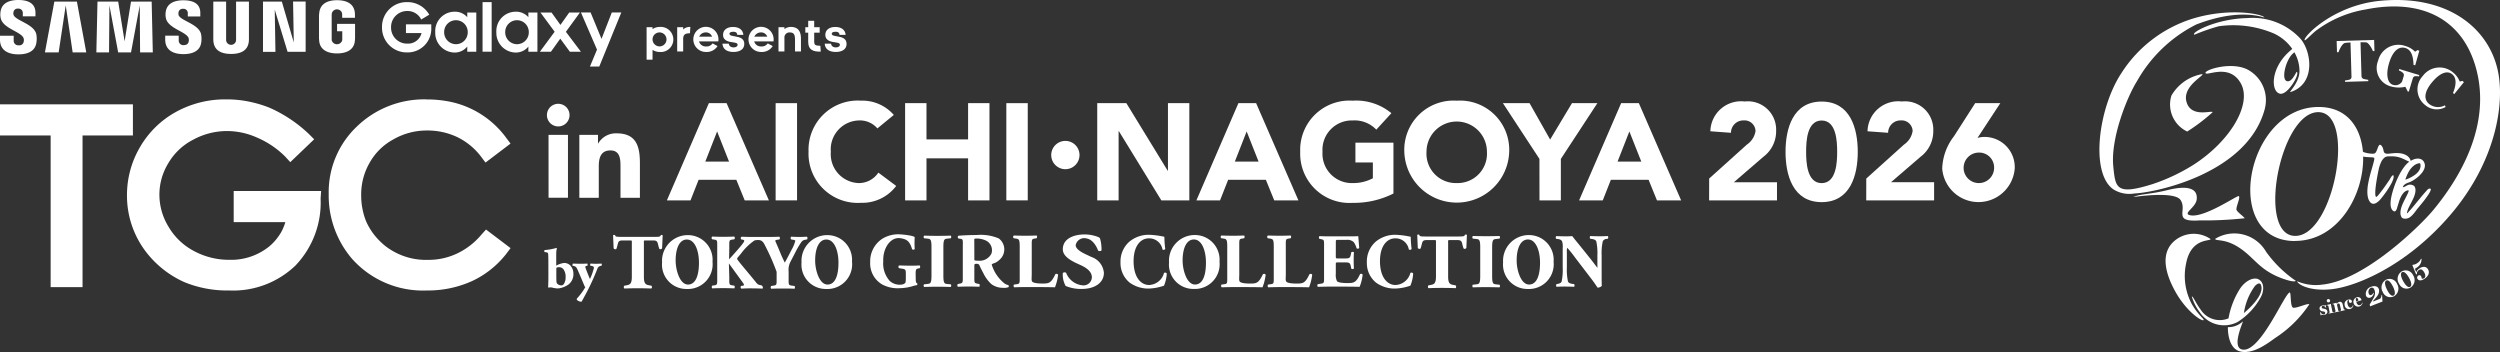
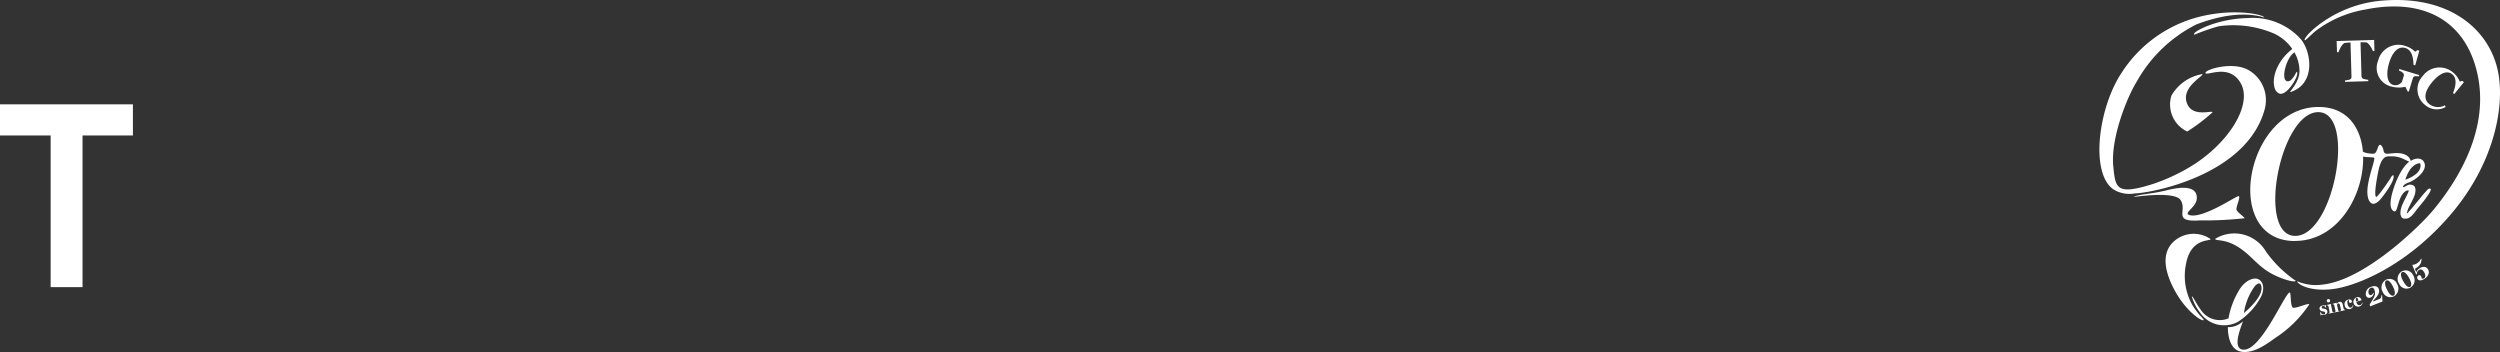
<svg xmlns="http://www.w3.org/2000/svg" width="198.868" height="28" viewBox="0 0 198.868 28">
  <rect x="0" y="0" width="198.868" height="28" fill="#333333" stroke="none" />
  <defs>
    <clipPath id="clip-path">
      <rect id="長方形_47127" data-name="長方形 47127" width="31.868" height="28" fill="#fff" />
    </clipPath>
    <clipPath id="clip-path-2">
-       <rect id="長方形_47674" data-name="長方形 47674" width="160.265" height="24" fill="none" />
-     </clipPath>
+       </clipPath>
  </defs>
  <g id="グループ_127904" data-name="グループ 127904" transform="translate(-19 -13)">
    <g id="グループ_127902" data-name="グループ 127902" transform="translate(186 13)">
      <g id="グループ_127398" data-name="グループ 127398" clip-path="url(#clip-path)">
        <path id="パス_125401" data-name="パス 125401" d="M91.628,73.1c3.453,0,5.5-3.678,5.426-6.714a.8.8,0,0,0,.129.026q.152.018.3.024l.269.013a.354.354,0,0,1,.176.045c.016.011.02.045.013.1a1.545,1.545,0,0,1-.036.188q-.025.1-.051.193l-.034.12q-.053.186-.121.424t-.135.5q-.066.266-.115.543a3.973,3.973,0,0,0-.058.538,2.171,2.171,0,0,0,.035.491.986.986,0,0,0,.166.4.4.4,0,0,0,.186.141.337.337,0,0,0,.189,0,.588.588,0,0,0,.187-.091,1.869,1.869,0,0,0,.183-.148q.076-.08.194-.226t.252-.33q.134-.183.266-.385t.235-.394a2.214,2.214,0,0,0,.157-.358.58.58,0,0,0,.035-.273c-.01-.05-.03-.067-.059-.049a.348.348,0,0,0-.1.092,1.261,1.261,0,0,0-.093.142l-.055.1-.109.158-.191.278q-.109.158-.234.328t-.236.31q-.111.141-.194.228T98.1,69.6q-.066-.022-.077-.183a2.712,2.712,0,0,1,.008-.4q.019-.238.061-.516t.089-.532q.047-.253.088-.45t.06-.267a3.159,3.159,0,0,1,.165-.445.994.994,0,0,1,.3-.366.648.648,0,0,1,.29-.07q.16,0,.3,0a2.027,2.027,0,0,1,.373.039,2.1,2.1,0,0,1,.32.093q.153.058.306.134t.334.158l.012,0a1.833,1.833,0,0,0-.3.28,3.478,3.478,0,0,0-.3.413,5.164,5.164,0,0,0-.263.475q-.122.249-.222.5t-.178.5q-.078.244-.129.454-.022.082-.045.2t-.038.241a2.508,2.508,0,0,0-.018.261,1.214,1.214,0,0,0,.02.25.717.717,0,0,0,.075.212.373.373,0,0,0,.147.148.112.112,0,0,0,.125.007.278.278,0,0,0,.09-.1.708.708,0,0,0,.059-.15c.015-.054.028-.1.039-.134q.051-.16.111-.362a2.516,2.516,0,0,1,.153-.389,1.441,1.441,0,0,1,.223-.332.606.606,0,0,1,.317-.189q.058-.012.072.009a.08.08,0,0,1,.005.061.444.444,0,0,1-.029.085l-.035.079q-.054.121-.13.27t-.157.311q-.081.162-.152.332a2.161,2.161,0,0,0-.111.337,1.288,1.288,0,0,0-.037.326.666.666,0,0,0,.075.3.225.225,0,0,0,.118.107.476.476,0,0,0,.171.035.628.628,0,0,0,.182-.023.7.7,0,0,0,.156-.062.957.957,0,0,0,.191-.147,2.474,2.474,0,0,0,.176-.192q.084-.1.16-.206t.151-.2q.017-.018.08-.094l.153-.186q.09-.109.2-.245t.208-.274q.1-.138.19-.27a2.188,2.188,0,0,0,.141-.237.581.581,0,0,0,.062-.176q.009-.07-.049-.081a.183.183,0,0,0-.107.01.338.338,0,0,0-.092.059.647.647,0,0,0-.079.084c-.024.031-.048.059-.071.085q-.158.169-.327.374l-.344.418-.345.42q-.17.207-.326.372-.049.057-.086.1a.137.137,0,0,1-.053.041c-.011,0-.015-.012-.012-.042a1.039,1.039,0,0,1,.034-.15,1.79,1.79,0,0,1,.115-.288q.076-.154.163-.321t.17-.34a2.553,2.553,0,0,0,.134-.341,1.3,1.3,0,0,0,.058-.327.62.62,0,0,0-.058-.295.262.262,0,0,0-.087-.095.43.43,0,0,0-.131-.059.688.688,0,0,0-.148-.022.346.346,0,0,0-.132.017.566.566,0,0,0-.111.047l-.122.065a1.31,1.31,0,0,1-.121.055.246.246,0,0,1-.1.021.409.409,0,0,1,.11-.182.72.72,0,0,1,.165-.113,1.528,1.528,0,0,1,.2-.081,1.508,1.508,0,0,0,.211-.09,2.766,2.766,0,0,0,.256-.153,2.845,2.845,0,0,0,.278-.211,2.361,2.361,0,0,0,.256-.256,1.4,1.4,0,0,0,.193-.288.859.859,0,0,0,.089-.3.556.556,0,0,0-.06-.305.481.481,0,0,0-.221-.235.632.632,0,0,0-.3-.063.962.962,0,0,0-.321.069,1.307,1.307,0,0,0-.228.117s0-.006,0-.009a.63.63,0,0,0-.028-.092.759.759,0,0,0-.294-.335,1.254,1.254,0,0,0-.414-.156,1.987,1.987,0,0,0-.464-.032q-.238.011-.444.037a1.126,1.126,0,0,1-.269.011.282.282,0,0,1-.145-.051A.205.205,0,0,1,98.7,66c-.013-.042-.024-.088-.034-.138a1.07,1.07,0,0,0-.046-.159.6.6,0,0,0-.1-.172c-.052-.059-.095-.086-.128-.081a.142.142,0,0,0-.092.071.766.766,0,0,0-.078.165q-.036.1-.076.2a.946.946,0,0,1-.092.174.2.2,0,0,1-.127.092.818.818,0,0,1-.2.008,2.5,2.5,0,0,1-.254-.028,2.063,2.063,0,0,1-.248-.055A.688.688,0,0,1,97.036,66l0,0c-.172-1.958-1.278-3.555-3.524-3.555-5.8,0-7.759,10.663-1.88,10.663m9.5-6.031a.934.934,0,0,1,.362-.154.1.1,0,0,1,.074.01.105.105,0,0,1,.038.05.211.211,0,0,1,.013.075c0,.028,0,.056,0,.084a.658.658,0,0,1-.06.255,1,1,0,0,1-.144.225,1.268,1.268,0,0,1-.206.194,2.5,2.5,0,0,1-.242.161q-.125.073-.253.132t-.238.1c-.026.01-.042.01-.049,0a.051.051,0,0,1,0-.04.239.239,0,0,1,.022-.062.465.465,0,0,0,.026-.063,3.239,3.239,0,0,1,.158-.363,1.888,1.888,0,0,1,.219-.339,1.432,1.432,0,0,1,.287-.269M91.655,72.7c-3.1,0-1.223-9.844,1.828-9.844S94.75,72.7,91.655,72.7" transform="translate(-76.073 -53.935)" fill="#fff" />
        <path id="パス_125402" data-name="パス 125402" d="M55.274,11.881a15.425,15.425,0,0,1,1.925-.671,8.264,8.264,0,0,1,4.376.57,3.632,3.632,0,0,1,1.474,1.231c-.084.071-.181.158-.295.263-1.447,1.338-1.407,3.136-.687,3.3.618.141,1.611-1.584,1.339-1.736-.039-.022-.326.732-.688.75-.616.031-.213-1.663.362-2.188l.136-.123a3.033,3.033,0,0,1,.408,1.519c-.017.947-.935,1.717-.7,1.642,1.994-.645,1.668-3.186.791-4.222a5.171,5.171,0,0,0-4.241-1.656c-2.553.055-4.566,1.2-4.2,1.319" transform="translate(-47.706 -9.121)" fill="#fff" />
        <path id="パス_125403" data-name="パス 125403" d="M13.17,14.834a2.745,2.745,0,0,0-1.271-3.01c-1.25-.751-3.476-.074-3.457.2.022.324,1.911-.832,2.824.865.865,1.607-.8,4.53-3.785,6.451a15.006,15.006,0,0,1-3.274,1.54c-2.876.9-2.929.3-3.1-1.4-.229-2.249,1.1-5.552,1.888-6.8A11.175,11.175,0,0,1,7.708,8.175c3.8-1.461,5.592-.4,5.4-.584-.281-.271-2.736-.731-5.512.069a10.381,10.381,0,0,0-5.855,4.4c-1.817,2.756-2.5,7.948-.617,9.238a2.4,2.4,0,0,0,1.663.32c1.639-.066,9.046-1.571,10.386-6.782" transform="translate(0 -6.228)" fill="#fff" />
        <path id="パス_125404" data-name="パス 125404" d="M43.615,43.153a3.538,3.538,0,0,0-2.463,1.711,2.379,2.379,0,0,0,1.255,2.86A14.88,14.88,0,0,0,44.417,46.2c.058-.222-1.729.511-2.077-.877-.3-1.211,1.416-2.034,1.274-2.171" transform="translate(-35.421 -37.261)" fill="#fff" />
        <path id="パス_125405" data-name="パス 125405" d="M71.617,137.754a2.917,2.917,0,0,0-4.053-1.019c.072.2.775-.052,1.911.695,1.223.8,1.579,1.752,3.353,2.423.429.162,1.047.348,1.156.218a9.48,9.48,0,0,1-2.367-2.316" transform="translate(-58.359 -117.732)" fill="#fff" />
        <path id="パス_125406" data-name="パス 125406" d="M40.281,138.857c.389-2.077,1.979-1.752,1.947-1.947a2.368,2.368,0,0,0-2.855.13c-1.254,1.051-.647,2.814.081,4.1.851,1.509,2.039,2.315,2.212,2.223.114-.061-.422-.389-.93-1.282a4.734,4.734,0,0,1-.454-3.228" transform="translate(-33.383 -117.894)" fill="#fff" />
        <path id="パス_125407" data-name="パス 125407" d="M131.442,5.485c-.8-3.374-4.1-5.938-9.355-5.419-3.807.376-6.206,2.979-5.973,3.135.058.039.526-.461.846-.726A9.063,9.063,0,0,1,120.983.748c4.348-.876,7.677.7,8.761,4.7,1.266,4.672-1.493,8.961-3.44,11.3-1,1.2-5.418,5.543-8.784,5.889a3.743,3.743,0,0,1-2.006-.264c0,.195.9.825,2.733.632s5.861-1.752,9.407-5.863c3.667-4.25,4.426-8.971,3.788-11.659" transform="translate(-99.777 0.001)" fill="#fff" />
        <path id="パス_125408" data-name="パス 125408" d="M59.424,164.1c.2-.38.309-1.069-.163-1.36-.371-.229-1.058.041-1.517.734a6.522,6.522,0,0,0-.909,2.352,1.807,1.807,0,0,1-2.206-.681c-.4-.531-.626-1.117-.714-1.054a3.822,3.822,0,0,0,.649,1.265,2.317,2.317,0,0,0,3.008.751,5.363,5.363,0,0,0,1.852-2.007m-.489-.851c.4-.386.5-.13.525.108.079.864-1.4,2.045-1.4,2.045a4.8,4.8,0,0,1,.878-2.153" transform="translate(-46.563 -140.501)" fill="#fff" />
        <path id="パス_125409" data-name="パス 125409" d="M80.211,171.978c-.228-.093-.138-1.222-.26-1.2-.413.074-2.314,4.761-3.748,4.543-.957-.146.121-2.329.016-2.239a1.675,1.675,0,0,1-1.184.454s-.073,1.734,1.038,1.947c1.007.193,2.085-.629,2.742-1.1a9.307,9.307,0,0,0,2.693-2.661c-.089-.126-1.07.353-1.3.26" transform="translate(-64.812 -147.511)" fill="#fff" />
        <path id="パス_125410" data-name="パス 125410" d="M23.612,110.627c.568.86-.676,1.762,1.515,1.622a30.02,30.02,0,0,0,3.594-.173c-.163-.2-.555-.457-.65-.65s.334-1,.171-1.111c-.115-.079-2.769,1.778-3.88,1.521-.605-.14.453-.594.534-1.252.1-.856-.657-1.157-2.3-.752-1.485.366-2.211.3-2.736.558,0,0,3.262-.506,3.751.235" transform="translate(-17.155 -94.716)" fill="#fff" />
        <path id="パス_125411" data-name="パス 125411" d="M128.907,178.309c-.126-.017-.178-.025-.192-.1a.094.094,0,0,1,.083-.121.268.268,0,0,1,.242.16l.029-.005-.054-.238-.044.008-.012.046a.434.434,0,0,0-.191-.007c-.168.032-.25.148-.228.265a.246.246,0,0,0,.243.2c.11.015.184.028.2.107a.106.106,0,0,1-.092.138c-.124.023-.245-.1-.292-.19l-.03.006.057.261.046-.008.018-.057a.367.367,0,0,0,.22.026c.164-.031.276-.137.247-.29-.023-.124-.12-.177-.247-.194" transform="translate(-111.024 -153.751)" fill="#fff" />
        <path id="パス_125412" data-name="パス 125412" d="M132.941,174.874a.133.133,0,1,0-.16-.1.131.131,0,0,0,.16.1" transform="translate(-114.69 -150.823)" fill="#fff" />
        <path id="パス_125413" data-name="パス 125413" d="M133.14,178.112a.07.07,0,0,1-.055-.06l-.12-.58-.013-.008-.332.087.006.03a.23.23,0,0,1,.095.009.089.089,0,0,1,.053.068l.093.447a.066.066,0,0,1-.026.075.2.2,0,0,1-.062.025l.007.032.429-.089-.007-.032a.164.164,0,0,1-.069,0" transform="translate(-114.553 -153.287)" fill="#fff" />
        <path id="パス_125414" data-name="パス 125414" d="M136.986,176.83c-.03-.006-.042-.025-.05-.058l-.083-.362c-.033-.143-.123-.22-.26-.189a.292.292,0,0,0-.2.176h0l-.024-.1-.013-.008-.315.091.007.03a.166.166,0,0,1,.077.006.1.1,0,0,1,.057.071l.1.445a.064.064,0,0,1-.022.075.208.208,0,0,1-.06.026l.007.032.4-.092-.007-.032a.142.142,0,0,1-.061,0c-.022-.008-.034-.029-.041-.062l-.094-.41a.153.153,0,0,1,.112-.121c.053-.012.1.022.121.126l.083.362c.008.033.01.056-.007.071a.156.156,0,0,1-.053.025l.007.032.4-.092-.007-.032a.206.206,0,0,1-.069,0" transform="translate(-117.502 -152.207)" fill="#fff" />
        <path id="パス_125415" data-name="パス 125415" d="M143.661,175.532c-.1.027-.207-.074-.251-.244-.056-.218-.025-.327.046-.345a.05.05,0,0,1,.064.03.47.47,0,0,0-.008.1.119.119,0,0,0,.23-.061c-.026-.1-.126-.154-.3-.11a.36.36,0,0,0-.268.455.344.344,0,0,0,.447.28.333.333,0,0,0,.237-.286l-.038-.012a.2.2,0,0,1-.161.19" transform="translate(-123.659 -151.063)" fill="#fff" />
        <path id="パス_125416" data-name="パス 125416" d="M148.777,174.142c-.144.042-.236-.071-.287-.246,0,0-.007-.017-.005-.018l.42-.122-.006-.021a.284.284,0,0,0-.391-.206.379.379,0,0,0,.222.724.358.358,0,0,0,.252-.294l-.036-.014a.22.22,0,0,1-.168.2m-.269-.571c.085-.025.12.092.154.208l-.189.058c-.039-.151-.033-.246.035-.266" transform="translate(-128.051 -149.872)" fill="#fff" />
        <path id="パス_125417" data-name="パス 125417" d="M156.727,167.757c-.008.106-.035.263-.148.307l-.553.216.065-.1c.364-.366.523-.645.415-.922-.084-.216-.346-.261-.608-.159a.588.588,0,0,0-.405.7.265.265,0,0,0,.373.149.433.433,0,0,0,.247-.362l-.042-.013a.243.243,0,0,1-.147.173.141.141,0,0,1-.2-.086.373.373,0,0,1,.141-.476.21.21,0,0,1,.292.142.7.7,0,0,1-.041.626,6.229,6.229,0,0,1-.329.55l.033.154.986-.385-.033-.511Z" transform="translate(-134.286 -144.285)" fill="#fff" />
        <path id="パス_125418" data-name="パス 125418" d="M165.122,162.888a.7.7,0,0,0-.254.977.64.64,0,0,0,.882.34.7.7,0,0,0,.256-.979.638.638,0,0,0-.884-.339m.607,1.254c-.168.084-.359-.133-.53-.475-.186-.371-.2-.644-.056-.715.17-.085.366.142.532.474.185.369.2.644.054.716" transform="translate(-142.323 -140.633)" fill="#fff" />
        <path id="パス_125419" data-name="パス 125419" d="M174.467,157.932a.7.7,0,0,0-.2.989.64.64,0,0,0,.9.295.7.7,0,0,0,.205-.991.638.638,0,0,0-.9-.293m.671,1.221c-.164.093-.365-.114-.554-.448-.2-.361-.23-.634-.092-.712.166-.094.373.124.556.447.2.359.232.633.09.713" transform="translate(-150.421 -136.339)" fill="#fff" />
        <path id="パス_125420" data-name="パス 125420" d="M183.275,151.865a.611.611,0,0,0-.246.292l-.1-.27c.013-.006.111-.066.154-.1a.77.77,0,0,0,.369-.7l-.042,0a.712.712,0,0,1-.279.337.687.687,0,0,1-.36.141l-.047.033.3.737.064-.025a.349.349,0,0,1,.148-.321c.143-.1.265-.064.394.12.143.205.17.429.035.523-.073.051-.162.057-.2.019a.388.388,0,0,0-.063-.2.149.149,0,0,0-.216-.017.183.183,0,0,0-.038.27c.117.167.349.112.548-.027.316-.22.442-.509.25-.784-.152-.218-.425-.2-.673-.031" transform="translate(-157.828 -130.504)" fill="#fff" />
        <path id="パス_125421" data-name="パス 125421" d="M140.869,23.5c.206.023.477.492.55.7l.124,0-.026-.887-2.981.086.026.887.124,0c.061-.212.309-.7.509-.731a2.675,2.675,0,0,1,.343-.034l.1,0,.078,2.7a.229.229,0,0,1-.136.243,2.29,2.29,0,0,1-.38.073l0,.11,1.851-.054,0-.11a2.44,2.44,0,0,1-.389-.075.238.238,0,0,1-.15-.234l-.077-2.676.1,0a2.613,2.613,0,0,1,.344.014" transform="translate(-119.662 -20.136)" fill="#fff" />
        <path id="パス_125422" data-name="パス 125422" d="M164.289,26.457c.443.134.63.569.657,1.34l.132.04.331-1.161-.155-.047-.184.129a1.766,1.766,0,0,0-.773-.458,1.659,1.659,0,0,0-2.169,1.173,1.515,1.515,0,0,0,1.035,2.047,2.265,2.265,0,0,0,1.134.024l.19.377.086,0,.312-1.032a.223.223,0,0,1,.206-.187,1.1,1.1,0,0,1,.283.021l.033-.11-1.594-.482-.033.11a1.213,1.213,0,0,1,.3.174.256.256,0,0,1,.081.294l-.13.429a.628.628,0,0,1-.71.254c-.479-.145-.58-.868-.316-1.74.269-.89.73-1.359,1.287-1.191" transform="translate(-139.957 -22.641)" fill="#fff" />
        <path id="パス_125423" data-name="パス 125423" d="M188.653,41.491l.769-.949-.124-.1-.208.056a1.74,1.74,0,0,0-.51-.706,1.654,1.654,0,0,0-2.423.25,1.568,1.568,0,0,0,.184,2.324,1.411,1.411,0,0,0,1.626.153l-.056-.134a1.148,1.148,0,0,1-1.267-.114c-.424-.355-.393-.957.246-1.722.584-.7,1.182-.983,1.61-.625.322.269.344.786.051,1.485Z" transform="translate(-160.424 -34.008)" fill="#fff" />
      </g>
    </g>
    <g id="yoko_logo" transform="translate(19 13)">
      <g id="グループ_127891" data-name="グループ 127891">
        <path id="パス_126280" data-name="パス 126280" d="M0,20.242v2.477H4.028V34.781H6.566V22.719h4.007V20.242Z" transform="translate(0 -11.943)" fill="#fff" />
        <g id="グループ_127890" data-name="グループ 127890">
          <g id="グループ_127889" data-name="グループ 127889" clip-path="url(#clip-path-2)">
            <path id="パス_126281" data-name="パス 126281" d="M32.556,19.284a8.089,8.089,0,0,0-4.039,1.006,7.445,7.445,0,0,0-2.831,2.767,7.524,7.524,0,0,0-1.05,3.837,7.35,7.35,0,0,0,1.8,4.872A7.937,7.937,0,0,0,29.2,33.821a8.976,8.976,0,0,0,3.559.663A7.165,7.165,0,0,0,38.039,32.5a7.244,7.244,0,0,0,2-5.328l.04-.6H33.125v2.476h4.109l-.025.08a3.991,3.991,0,0,1-.306.719,4.73,4.73,0,0,1-.439.624,3.985,3.985,0,0,1-.551.541,4.81,4.81,0,0,1-3.129,1.033,5.867,5.867,0,0,1-2.845-.712,5.063,5.063,0,0,1-2-1.923,4.87,4.87,0,0,1-.724-2.561,4.782,4.782,0,0,1,.708-2.487A4.842,4.842,0,0,1,29.9,22.492a5.641,5.641,0,0,1,2.7-.69,5.87,5.87,0,0,1,2.375.517,7.112,7.112,0,0,1,2.257,1.525l.394.433,1.9-1.819-.437-.437a10.957,10.957,0,0,0-3.123-2.078,9.719,9.719,0,0,0-1.658-.489,8.912,8.912,0,0,0-1.748-.171" transform="translate(-14.535 -11.378)" fill="#fff" />
-             <path id="パス_126282" data-name="パス 126282" d="M71.578,19.284a7.7,7.7,0,0,0-5.564,2.165,7.186,7.186,0,0,0-2.233,5.343,7.737,7.737,0,0,0,1.845,5.161A7.555,7.555,0,0,0,71.6,34.484a8.516,8.516,0,0,0,3.589-.75,7.431,7.431,0,0,0,2.706-2.151l.352-.468-1.953-1.478-.361.4A5.7,5.7,0,0,1,74,31.54a5.292,5.292,0,0,1-2.316.509,5.249,5.249,0,0,1-3.023-.836,4.53,4.53,0,0,1-.791-.636,5.04,5.04,0,0,1-1.133-1.639,5.58,5.58,0,0,1-.373-2.024A5.041,5.041,0,0,1,67.05,24.3a4.735,4.735,0,0,1,1.878-1.835,5.318,5.318,0,0,1,2.671-.706,5.522,5.522,0,0,1,2.417.528A5.288,5.288,0,0,1,75.9,23.838l.354.472L78.244,22.8l-.346-.462a7.386,7.386,0,0,0-4.414-2.858,9.247,9.247,0,0,0-1.906-.192" transform="translate(-37.633 -11.378)" fill="#fff" />
            <path id="パス_126283" data-name="パス 126283" d="M107.707,49.533a.947.947,0,0,1,.223.628,1.026,1.026,0,0,1-.4.862,1.766,1.766,0,0,1-.8.305,1.667,1.667,0,0,1-.467-.062.58.58,0,0,0-.3,0c-.014,0-.047-.029-.047-.043.014-.114.028-.543.023-1.215,0-.748,0-1.267-.019-1.419a.129.129,0,0,0-.109-.128l-.186-.029a.253.253,0,0,1,.01-.157,4.059,4.059,0,0,0,.947-.172c.014.005.034.072.034.091-.043.077-.053.148-.053.6,0,.281,0,.419,0,.7,0,.014.014.014.024.009a1.706,1.706,0,0,1,.6-.2.693.693,0,0,1,.529.233m-1.115.138c-.014,0-.029.043-.029.067,0,.252-.009.757.009,1.023a.278.278,0,0,0,.076.2.484.484,0,0,0,.305.124.247.247,0,0,0,.214-.124.957.957,0,0,0,.134-.538,1,1,0,0,0-.148-.586.44.44,0,0,0-.4-.2.432.432,0,0,0-.162.034" transform="translate(-62.317 -28.385)" fill="#fff" />
            <path id="パス_126284" data-name="パス 126284" d="M111.1,51.142c.062,0,.3.014.614.014.281,0,.414-.009.553-.014a.471.471,0,0,1,.009.162.892.892,0,0,0-.143.043.085.085,0,0,0-.033.091c.066.209.3.781.357.915h.019a4.743,4.743,0,0,0,.3-.838.123.123,0,0,0-.08-.157.748.748,0,0,0-.215-.052.493.493,0,0,1,.024-.162c.1,0,.257.014.434.014.157,0,.319-.009.462-.014a.47.47,0,0,1,0,.162.712.712,0,0,0-.176.052c-.086.038-.138.1-.2.281a18.243,18.243,0,0,1-1.048,2.214c-.057.11-.133.244-.166.305l-.057.019a.606.606,0,0,1-.329-.147.184.184,0,0,1,0-.1,5.181,5.181,0,0,0,.667-.9,1.052,1.052,0,0,1-.067-.124c-.114-.267-.29-.695-.467-1.1-.138-.329-.181-.405-.314-.453a1.125,1.125,0,0,0-.171-.043.525.525,0,0,1,.028-.162" transform="translate(-65.538 -30.175)" fill="#fff" />
            <path id="パス_126285" data-name="パス 126285" d="M130.437,45.965c-.59,0-.9.686-.9,1.683,0,.728.324,1.9.984,1.9.626,0,.871-.764.871-1.731,0-1.02-.358-1.849-.951-1.849m2.03,1.771a1.967,1.967,0,0,1-2.045,2.161,1.937,1.937,0,0,1-1.968-2.111,2.046,2.046,0,0,1,2.024-2.173,1.963,1.963,0,0,1,1.989,2.123" transform="translate(-75.792 -26.913)" fill="#fff" />
            <path id="パス_126286" data-name="パス 126286" d="M157.507,45.965c-.588,0-.9.686-.9,1.683,0,.728.322,1.9.985,1.9.627,0,.87-.764.87-1.731,0-1.02-.358-1.849-.95-1.849m2.029,1.771A1.967,1.967,0,0,1,157.49,49.9a1.936,1.936,0,0,1-1.966-2.111,2.046,2.046,0,0,1,2.024-2.173,1.963,1.963,0,0,1,1.989,2.123" transform="translate(-91.764 -26.913)" fill="#fff" />
            <path id="パス_126287" data-name="パス 126287" d="M145.622,45.9c-.17.013-.351.019-.574.019s-.419-.007-.653-.019c-.059.031-.054.187-.006.217l.133.024c.142.025.2.05.2.088a2.829,2.829,0,0,1-.3.719c-.158.314-.37.714-.538,1.018-.07-.155-.216-.446-.3-.651l-.276-.663c-.039-.091-.081-.181-.121-.273-.021-.046-.072-.145-.044-.187s.084-.032.118-.041l.2-.033c.051-.051.041-.192-.012-.217-.2.013-.5.019-.853.019l-1.424,0c-.208,0-.425-.006-.724-.018a.137.137,0,0,0-.023.216l.136.026c.075.012.1.055.1.08a.383.383,0,0,1-.076.161c-.186.291-1.091,1.274-1.131,1.316l.017-.9c0-.577-.028-.633.236-.669l.162-.026a.164.164,0,0,0,0-.216c-.31.013-.6.02-.881.02s-.586-.007-.876-.02a.144.144,0,0,0,0,.216l.162.026c.264.036.237.092.237.669v2.3c0,.576.026.631-.237.669l-.162.024a.185.185,0,0,0,0,.218c.308-.013.613-.019.876-.019.279,0,.571.006.881.019a.185.185,0,0,0,0-.218l-.162-.024c-.264-.037-.236-.093-.236-.669l-.032-1.073s1.117,1.532,1.152,1.589a.251.251,0,0,1,.046.123c0,.026-.034.044-.1.063l-.117.009c-.065.037-.065.192.011.218.327-.013.41-.02.708-.02.269,0,.666.007.958.02.085,0,.03-.172.006-.2l0,0c-.06-.079-.15-.072-.233-.093a.373.373,0,0,1-.182-.1,1.116,1.116,0,0,1-.117-.136c-.131-.166-.269-.328-.4-.49-.293-.355-1.069-1.265-1.07-1.331a.147.147,0,0,1,.045-.129l.269-.321a4.549,4.549,0,0,1,1.057-1.029,1.147,1.147,0,0,1,.4-.03c.2.036.317.164.435.417a17.118,17.118,0,0,1,.929,2.108v.434c0,.576.029.618-.236.661l-.2.031a.186.186,0,0,0,0,.218c.346-.014.636-.018.916-.018s.567,0,.946.018a.2.2,0,0,0,0-.218l-.232-.031c-.264-.036-.239-.086-.239-.661V48.68a1.4,1.4,0,0,1,.153-.8l.368-.706a6.542,6.542,0,0,1,.514-.878.436.436,0,0,1,.279-.15l.153-.03c.046-.043.046-.192-.023-.217" transform="translate(-81.458 -27.072)" fill="#fff" />
            <path id="パス_126288" data-name="パス 126288" d="M122.827,45.581a.127.127,0,0,0-.082.025c-.029.106-.048.13-.492.13h-2.642c-.444,0-.464-.024-.492-.13a.131.131,0,0,0-.163.007L119,46.644a.158.158,0,0,0,.216.056c.175-.452.061-.679.488-.679h.654c.118,0,.09.089.09.18v.439h0v2.278c0,.583-.171.625-.44.675l-.163.03a.184.184,0,0,0,0,.218l.091,0,0,0c.408-.012.714-.018.993-.018s.585.007.992.018c0,0,0,0,0,0l.091,0a.186.186,0,0,0,0-.218l-.164-.03c-.269-.05-.44-.092-.44-.675V46.64h0V46.2c0-.09-.028-.18.088-.18h.656c.427,0,.312.226.49.679a.159.159,0,0,0,.216-.056l.043-1.031a.14.14,0,0,0-.082-.032" transform="translate(-70.188 -26.894)" fill="#fff" />
            <path id="パス_126289" data-name="パス 126289" d="M172.468,48.954c0,.259.01.383.116.409.021.024.016.128-.018.148a2.083,2.083,0,0,0-.385.092,3.8,3.8,0,0,1-.973.148,2.613,2.613,0,0,1-1.416-.3,1.938,1.938,0,0,1-.947-1.781,2.139,2.139,0,0,1,.966-1.853,2.413,2.413,0,0,1,1.432-.346c.118,0,1.131.1,1.143.234a7.459,7.459,0,0,0,0,.927c-.022.068-.171.074-.209.012-.175-.581-.373-.778-.9-.865-.851-.142-1.441.853-1.392,1.83a2.091,2.091,0,0,0,.516,1.568,1.179,1.179,0,0,0,.9.292.511.511,0,0,0,.348-.148,1.851,1.851,0,0,0,.031-.32v-.389c0-.334-.033-.371-.3-.414l-.243-.039a.153.153,0,0,1,0-.217c.391.012.661.019.93.019s.533-.007.72-.019a.192.192,0,0,1,0,.217l-.126.025c-.165.031-.2.093-.2.428Z" transform="translate(-99.624 -26.827)" fill="#fff" />
            <path id="パス_126290" data-name="パス 126290" d="M187.111,47.4c0,.217-.041.235.3.235a1.046,1.046,0,0,0,1.061-.567A.851.851,0,0,0,188,46.021a1.7,1.7,0,0,0-.7-.147c-.238,0-.192.018-.192.315Zm-.918-.785c0-.619.048-.686-.2-.724l-.157-.024a.144.144,0,0,1,.012-.217c.438-.032.893-.056,1.448-.056a3.706,3.706,0,0,1,1.755.269,1.085,1.085,0,0,1,.1,1.666,1.468,1.468,0,0,1-.356.265c-.041.02-.319.1-.3.153a3.036,3.036,0,0,0,.931,1.429.772.772,0,0,0,.383.2.127.127,0,0,1,.025.162.981.981,0,0,1-.462.055,1.517,1.517,0,0,1-.9-.29,2.8,2.8,0,0,1-.626-.836c-.112-.219-.238-.439-.33-.666-.07-.168-.334-.116-.367-.093s-.038.079-.038.133V48.8c0,.569-.025.613.239.662l.158.03a.215.215,0,0,1,0,.218c-.31-.011-.58-.019-.859-.019s-.549.008-.854.019a.191.191,0,0,1,0-.218l.158-.03c.264-.049.24-.093.24-.662V46.611" transform="translate(-109.605 -26.899)" fill="#fff" />
            <path id="パス_126291" data-name="パス 126291" d="M198.058,48.774c0,.291-.038.489.038.588s.371.155.8.155c.532,0,.695-.019,1.04-.737.046-.062.181-.037.221.037a3.994,3.994,0,0,1-.249,1c-.313-.012-1.063-.018-1.541-.018h-.784c-.268,0-.56.005-.922.018a.176.176,0,0,1-.017-.216l.222-.031c.262-.038.236-.088.236-.663v-2.3c0-.577-.047-.631-.311-.669l-.169-.025a.147.147,0,0,1,.013-.216c.3.013.67.018.949.018s.573-.006.865-.018a.182.182,0,0,1,0,.216l-.152.025c-.262.044-.237.093-.237.669Z" transform="translate(-115.987 -26.963)" fill="#fff" />
            <path id="パス_126292" data-name="パス 126292" d="M207.718,49.821a3.146,3.146,0,0,1-1.273-.239,1.847,1.847,0,0,1-.226-1.019.186.186,0,0,1,.266-.018,1.568,1.568,0,0,0,1.29.987.666.666,0,0,0,.757-.635c0-.51-.533-.812-.956-1-.505-.226-1.356-.6-1.356-1.226,0-1.111,1.448-1.288,2.245-1.142.124.021.661.137.714.272a3.189,3.189,0,0,1,.121.946c-.035.075-.211.083-.274.018-.12-.321-.422-.895-.941-.965a.688.688,0,0,0-.842.542c0,.291.438.554.791.717l.465.221a1.455,1.455,0,0,1,.989,1.264c0,.773-.709,1.277-1.77,1.277" transform="translate(-121.676 -26.836)" fill="#fff" />
            <path id="パス_126293" data-name="パス 126293" d="M181.211,49.579c-.3-.049-.426.043-.426-.675V46.619c0-.718.128-.626.426-.677l.163-.012a.18.18,0,0,0,0-.213c-.308.013-.788.019-1.061.019s-.756-.006-1.063-.019a.18.18,0,0,0,0,.213l.162.012c.3.051.427-.041.427.677V48.9c0,.717-.127.626-.427.675l-.162.014a.177.177,0,0,0,0,.212c.308-.012.788-.018,1.063-.018s.752.006,1.061.018a.177.177,0,0,0,0-.212Z" transform="translate(-105.742 -26.974)" fill="#fff" />
            <path id="パス_126294" data-name="パス 126294" d="M278.86,45.508a.13.13,0,0,0-.081.025c-.031.1-.048.131-.491.131h-2.645c-.442,0-.46-.026-.489-.131a.147.147,0,0,0-.083-.025.139.139,0,0,0-.082.032l.044,1.033a.158.158,0,0,0,.216.054c.175-.451.061-.678.489-.678h.655c.117,0,.086.091.086.181v2.718c0,.581-.17.624-.441.674l-.163.032a.184.184,0,0,0,0,.216l.091,0s0,0,0,0c.408-.013.712-.018.992-.018s.586.005,1,.018l0,0,.093,0a.19.19,0,0,0,0-.216l-.163-.032c-.27-.049-.441-.092-.441-.674V46.568h0v-.439c0-.09-.03-.181.088-.181h.655c.428,0,.314.227.491.678a.158.158,0,0,0,.216-.054l.043-1.033a.141.141,0,0,0-.082-.032" transform="translate(-162.252 -26.851)" fill="#fff" />
            <path id="パス_126295" data-name="パス 126295" d="M238.331,48.776c0,.29-.038.488.039.588s.371.156.8.156c.531,0,.694-.02,1.039-.737a.148.148,0,0,1,.221.036,4,4,0,0,1-.25,1c-.31-.012-1.06-.018-1.54-.018h-.783c-.269,0-.562.006-.924.018-.052-.037-.065-.18-.016-.216l.22-.032c.263-.036.237-.086.237-.662v-2.3c0-.578-.046-.632-.309-.669l-.171-.026a.145.145,0,0,1,.011-.216c.3.013.67.018.95.018s.571-.006.864-.018a.182.182,0,0,1,0,.216l-.152.026c-.262.042-.237.091-.237.669Z" transform="translate(-139.75 -26.964)" fill="#fff" />
-             <path id="パス_126296" data-name="パス 126296" d="M247.359,48.776c0,.29-.039.488.038.588s.371.156.8.156c.531,0,.7-.02,1.04-.737a.148.148,0,0,1,.221.036,4.033,4.033,0,0,1-.251,1c-.311-.012-1.062-.018-1.54-.018h-.784c-.268,0-.56.006-.923.018a.177.177,0,0,1-.017-.216l.221-.032c.263-.036.236-.086.236-.662v-2.3c0-.578-.046-.632-.31-.669l-.169-.026a.145.145,0,0,1,.011-.216c.305.013.669.018.949.018s.573-.006.866-.018a.186.186,0,0,1,0,.216l-.152.026c-.264.042-.237.091-.237.669Z" transform="translate(-145.076 -26.964)" fill="#fff" />
+             <path id="パス_126296" data-name="パス 126296" d="M247.359,48.776c0,.29-.039.488.038.588s.371.156.8.156c.531,0,.7-.02,1.04-.737a.148.148,0,0,1,.221.036,4.033,4.033,0,0,1-.251,1c-.311-.012-1.062-.018-1.54-.018h-.784c-.268,0-.56.006-.923.018a.177.177,0,0,1-.017-.216c.263-.036.236-.086.236-.662v-2.3c0-.578-.046-.632-.31-.669l-.169-.026a.145.145,0,0,1,.011-.216c.305.013.669.018.949.018s.573-.006.866-.018a.186.186,0,0,1,0,.216l-.152.026c-.264.042-.237.091-.237.669Z" transform="translate(-145.076 -26.964)" fill="#fff" />
            <path id="パス_126297" data-name="パス 126297" d="M268.7,45.715a8.622,8.622,0,0,0,.07.965.153.153,0,0,1-.221.043,1.066,1.066,0,0,0-1.087-.883c-.642,0-1.209.586-1.209,1.817s.545,1.892,1.237,1.892a1.275,1.275,0,0,0,1.181-.959.159.159,0,0,1,.221.044,2.837,2.837,0,0,1-.221.969,4.039,4.039,0,0,1-1.175.229,2.518,2.518,0,0,1-1.553-.469,2,2,0,0,1-.733-1.62,2.093,2.093,0,0,1,.7-1.636,2.416,2.416,0,0,1,1.6-.551,6.834,6.834,0,0,1,1.193.159" transform="translate(-156.48 -26.879)" fill="#fff" />
            <path id="パス_126298" data-name="パス 126298" d="M220.9,45.715a8.711,8.711,0,0,0,.069.965c-.024.075-.18.1-.218.043a1.07,1.07,0,0,0-1.09-.883c-.641,0-1.209.586-1.209,1.817s.546,1.892,1.238,1.892a1.277,1.277,0,0,0,1.182-.959.158.158,0,0,1,.219.044,2.912,2.912,0,0,1-.219.969,4.049,4.049,0,0,1-1.175.229,2.513,2.513,0,0,1-1.553-.469,2,2,0,0,1-.733-1.62,2.1,2.1,0,0,1,.7-1.636,2.41,2.41,0,0,1,1.6-.551,6.813,6.813,0,0,1,1.192.159" transform="translate(-128.278 -26.879)" fill="#fff" />
            <path id="パス_126299" data-name="パス 126299" d="M305.514,48.787c0,.395,0,.776.012.976a.443.443,0,0,1-.337.14c-.006,0-.194-.309-.464-.66L303.4,47.51a8.93,8.93,0,0,0-.624-.777,1.167,1.167,0,0,0-.028.389V48.3a4.446,4.446,0,0,0,.086,1.108c.051.127.184.17.332.194l.162.023a.205.205,0,0,1,0,.212c-.307-.012-.536-.018-.765-.018-.211,0-.424.006-.641.018a.2.2,0,0,1,0-.212l.1-.018c.154-.03.268-.073.313-.2a4.471,4.471,0,0,0,.081-1.108V46.758a1.427,1.427,0,0,0-.042-.516c-.044-.1-.125-.176-.325-.2l-.161-.025c-.039-.048-.035-.194.024-.211.267.011.554.018.789.018.194,0,.479-.018.479-.018.16.226.524.65,1.041,1.3l.478.6c.251.315.356.48.485.621l-.008-.146V47.34a4.448,4.448,0,0,0-.086-1.109c-.052-.128-.178-.17-.332-.194l-.156-.025a.2.2,0,0,1,0-.211c.31.011.533.018.768.018.21,0,.415-.007.638-.018a.192.192,0,0,1,0,.211l-.1.018a.344.344,0,0,0-.307.2,4.417,4.417,0,0,0-.087,1.109Z" transform="translate(-178.108 -27.024)" fill="#fff" />
-             <path id="パス_126300" data-name="パス 126300" d="M257.079,47.408c0,.169.007.182.16.182h.62c.3,0,.365-.043.421-.334l.029-.151c.041-.048.184-.048.212,0-.013.195-.019.414-.019.643s.006.449.019.642a.158.158,0,0,1-.212.007l-.029-.152c-.056-.291-.124-.339-.421-.339h-.62c-.154,0-.16.005-.16.188v.722a1.155,1.155,0,0,0,.091.574c.073.11.409.159.827.159.5,0,.69-.018,1.007-.7a.134.134,0,0,1,.21.03,3.449,3.449,0,0,1-.241.97c-.3-.012-1.13-.018-1.6-.018h-.743c-.275,0-.556.007-.984.018a.182.182,0,0,1,0-.213l.268-.041c.257-.043.231-.079.231-.637V46.7c0-.551.026-.588-.231-.641l-.141-.031a.156.156,0,0,1,.011-.212c.268.011.548.018.824.018H258.1c.365,0,.693-.007.766-.018.006.1.047.534.075.938-.023.067-.155.08-.211.024a1.463,1.463,0,0,0-.219-.478.716.716,0,0,0-.56-.189h-.681c-.189,0-.189.012-.189.238Z" transform="translate(-150.82 -27.032)" fill="#fff" />
            <path id="パス_126301" data-name="パス 126301" d="M228.815,45.954c-.591,0-.905.687-.905,1.685,0,.728.324,1.9.986,1.9.629,0,.871-.764.871-1.732,0-1.022-.357-1.851-.951-1.851m2.031,1.774A1.968,1.968,0,0,1,228.8,49.89a1.94,1.94,0,0,1-1.97-2.113,2.047,2.047,0,0,1,2.025-2.175,1.964,1.964,0,0,1,1.991,2.126" transform="translate(-133.837 -26.906)" fill="#fff" />
            <path id="パス_126302" data-name="パス 126302" d="M293.633,45.954c-.589,0-.906.687-.906,1.685,0,.728.324,1.9.987,1.9.629,0,.873-.764.873-1.732,0-1.022-.362-1.851-.954-1.851m2.033,1.774a1.969,1.969,0,0,1-2.048,2.163,1.94,1.94,0,0,1-1.97-2.113,2.048,2.048,0,0,1,2.024-2.175,1.966,1.966,0,0,1,1.994,2.126" transform="translate(-172.081 -26.906)" fill="#fff" />
            <path id="パス_126303" data-name="パス 126303" d="M287.685,49.651c-.3-.05-.424.042-.424-.676V46.689c0-.717.125-.626.424-.674l.163-.015a.177.177,0,0,0,0-.211c-.307.011-.787.017-1.061.017s-.754-.006-1.064-.017a.179.179,0,0,0,0,.211l.165.015c.3.048.425-.043.425.674v2.285c0,.718-.126.626-.425.676l-.165.014a.18.18,0,0,0,0,.212c.309-.012.787-.018,1.064-.018s.753.007,1.061.018a.177.177,0,0,0,0-.212Z" transform="translate(-168.565 -27.017)" fill="#fff" />
            <path id="パス_126304" data-name="パス 126304" d="M107.026,20.14a.9.9,0,1,1-.9.9.9.9,0,0,1,.9-.9m-.772,2.472H107.8v5h-1.544Z" transform="translate(-62.62 -11.883)" fill="#fff" />
-             <path id="パス_126305" data-name="パス 126305" d="M112.41,25.99h1.483v.679h.02a1.623,1.623,0,0,1,1.462-.8c1.565,0,1.853,1.03,1.853,2.368v2.759h-1.544v-2.45c0-.577-.01-1.318-.8-1.318s-.927.628-.927,1.277v2.492H112.41Z" transform="translate(-66.325 -15.262)" fill="#fff" />
            <path id="パス_126306" data-name="パス 126306" d="M132.735,20.015h1.409l3.364,7.733h-1.923l-.666-1.638h-3l-.645,1.638h-1.878Zm.656,2.25-.94,2.4h1.889Z" transform="translate(-76.346 -11.809)" fill="#fff" />
            <rect id="長方形_47671" data-name="長方形 47671" width="1.704" height="7.733" transform="translate(61.699 8.206)" fill="#fff" />
            <path id="パス_126307" data-name="パス 126307" d="M162.364,21.741a1.823,1.823,0,0,0-1.463-.634,2.3,2.3,0,0,0-2.239,2.49,2.3,2.3,0,0,0,2.184,2.491,1.85,1.85,0,0,0,1.595-.831l1.42,1.059a3.375,3.375,0,0,1-2.8,1.343,3.916,3.916,0,0,1-4.172-4.063,3.916,3.916,0,0,1,4.172-4.063,3.318,3.318,0,0,1,2.61,1.136Z" transform="translate(-92.571 -11.526)" fill="#fff" />
            <path id="パス_126308" data-name="パス 126308" d="M175.622,20.015h1.7V22.9h3.31V20.015h1.7v7.733h-1.7V24.406h-3.31v3.342h-1.7Z" transform="translate(-103.623 -11.809)" fill="#fff" />
            <rect id="長方形_47672" data-name="長方形 47672" width="1.704" height="7.733" transform="translate(80.051 8.206)" fill="#fff" />
            <path id="パス_126309" data-name="パス 126309" d="M206.223,28.466a1.125,1.125,0,1,1-1.125-1.125,1.123,1.123,0,0,1,1.125,1.125" transform="translate(-120.351 -16.132)" fill="#fff" />
            <path id="パス_126310" data-name="パス 126310" d="M212.9,20.015h2.316l3.288,5.373h.022V20.015h1.7v7.733H218l-3.375-5.5H214.6v5.5h-1.7Z" transform="translate(-125.618 -11.809)" fill="#fff" />
            <path id="パス_126311" data-name="パス 126311" d="M235.482,20.015h1.409l3.364,7.733h-1.923l-.666-1.638h-3l-.645,1.638H232.14Zm.656,2.25-.94,2.4h1.89Z" transform="translate(-136.97 -11.809)" fill="#fff" />
            <path id="パス_126312" data-name="パス 126312" d="M259.7,26.919a6.939,6.939,0,0,1-3.244.743,3.916,3.916,0,0,1-4.172-4.064,3.916,3.916,0,0,1,4.172-4.063,4.386,4.386,0,0,1,3.08.994l-1.2,1.311a2.379,2.379,0,0,0-1.879-.732,2.334,2.334,0,0,0-2.4,2.49,2.334,2.334,0,0,0,2.4,2.491,3.337,3.337,0,0,0,1.605-.383V24.45h-1.387V22.877H259.7Z" transform="translate(-148.855 -11.526)" fill="#fff" />
            <path id="パス_126313" data-name="パス 126313" d="M276.654,19.536a3.916,3.916,0,0,1,4.172,4.063,4.174,4.174,0,0,1-8.344,0,3.916,3.916,0,0,1,4.172-4.063m0,6.553a2.335,2.335,0,0,0,2.4-2.491,2.4,2.4,0,1,0-4.806,0,2.335,2.335,0,0,0,2.4,2.491" transform="translate(-160.773 -11.527)" fill="#fff" />
            <path id="パス_126314" data-name="パス 126314" d="M294.518,24.45l-2.906-4.434h2.119l1.638,2.894,1.737-2.894h2.021l-2.905,4.434v3.3h-1.7Z" transform="translate(-172.06 -11.81)" fill="#fff" />
            <path id="パス_126315" data-name="パス 126315" d="M309.744,20.015h1.409l3.364,7.733h-1.923l-.666-1.638h-3l-.645,1.638H306.4Zm.655,2.25-.94,2.4h1.89Z" transform="translate(-180.787 -11.809)" fill="#fff" />
            <path id="パス_126316" data-name="パス 126316" d="M331.635,25.823l3-2.7a1.6,1.6,0,0,0,.688-1.082.876.876,0,0,0-.95-.841.985.985,0,0,0-1.005.984l-1.638-.12a2.441,2.441,0,0,1,2.731-2.37,2.249,2.249,0,0,1,2.5,2.326,2.533,2.533,0,0,1-1.016,2.075L333.6,26.118h3.43V27.56h-5.4Z" transform="translate(-195.675 -11.621)" fill="#fff" />
            <path id="パス_126317" data-name="パス 126317" d="M349.323,19.7c2.294,0,2.873,2.162,2.873,4s-.579,4-2.873,4-2.873-2.163-2.873-4,.579-4,2.873-4m0,6.488c1.18,0,1.234-1.683,1.234-2.491s-.055-2.49-1.234-2.49-1.235,1.682-1.235,2.49.055,2.491,1.235,2.491" transform="translate(-204.416 -11.621)" fill="#fff" />
            <path id="パス_126318" data-name="パス 126318" d="M362.118,25.823l3-2.7a1.6,1.6,0,0,0,.688-1.082.876.876,0,0,0-.95-.841.984.984,0,0,0-1,.984l-1.639-.12a2.441,2.441,0,0,1,2.731-2.37,2.249,2.249,0,0,1,2.5,2.326,2.533,2.533,0,0,1-1.016,2.075l-2.348,2.021h3.43V27.56h-5.4Z" transform="translate(-213.661 -11.621)" fill="#fff" />
            <path id="パス_126319" data-name="パス 126319" d="M379.66,22.778a2.192,2.192,0,0,1,.535-.076,2.4,2.4,0,0,1,2.425,2.523,2.893,2.893,0,0,1-5.767,0,4.406,4.406,0,0,1,.928-2.567l1.693-2.643h2Zm.076,1.169a1.213,1.213,0,1,0,1.245,1.212,1.185,1.185,0,0,0-1.245-1.212" transform="translate(-222.355 -11.809)" fill="#fff" />
            <path id="パス_126320" data-name="パス 126320" d="M125.461,5.243h.473V5.4a.964.964,0,0,1,.559-.174,1,1,0,1,1,0,1.991,1.032,1.032,0,0,1-.559-.17v.782h-.473Zm1.031,1.53a.556.556,0,1,0-.559-.555.564.564,0,0,0,.559.555" transform="translate(-74.026 -3.082)" fill="#fff" />
            <path id="パス_126321" data-name="パス 126321" d="M131.4,5.243h.476v.185a.743.743,0,0,1,.571-.2l-.03.5c-.435,0-.54.155-.54.464v.982H131.4Z" transform="translate(-77.532 -3.082)" fill="#fff" />
-             <path id="パス_126322" data-name="パス 126322" d="M136.41,6.747a1.013,1.013,0,0,1-.907.469,1,1,0,1,1,.967-.839h-1.534a.55.55,0,0,0,.567.4.56.56,0,0,0,.51-.246ZM135.975,6a.513.513,0,0,0-.51-.34.572.572,0,0,0-.517.34Z" transform="translate(-79.331 -3.082)" fill="#fff" />
            <path id="パス_126323" data-name="パス 126323" d="M140.685,6.554c0,.132.121.3.382.3.211,0,.321-.1.321-.208,0-.148-.2-.17-.393-.2-.234-.034-.767-.087-.767-.593,0-.37.291-.627.793-.627s.794.246.824.631h-.484c-.012-.114-.049-.25-.325-.25-.185,0-.3.061-.3.159,0,.155.261.178.457.212.389.064.726.17.726.6s-.367.638-.858.638c-.552,0-.862-.249-.881-.661Z" transform="translate(-82.712 -3.082)" fill="#fff" />
            <path id="パス_126324" data-name="パス 126324" d="M147.115,6.747a1.013,1.013,0,0,1-.907.469,1,1,0,1,1,.967-.839h-1.534a.55.55,0,0,0,.567.4.56.56,0,0,0,.51-.246ZM146.68,6a.513.513,0,0,0-.51-.34.573.573,0,0,0-.517.34Z" transform="translate(-85.647 -3.082)" fill="#fff" />
            <path id="パス_126325" data-name="パス 126325" d="M151.054,5.243h.472V5.4a.8.8,0,0,1,.522-.174c.578,0,.793.367.793.937V7.174h-.472V6.282c0-.408-.06-.62-.419-.62a.4.4,0,0,0-.424.442V7.174h-.472Z" transform="translate(-89.127 -3.082)" fill="#fff" />
            <path id="パス_126326" data-name="パス 126326" d="M156.489,4.98h-.23V4.542h.23V4.035h.476v.507h.435V4.98h-.435v.7c0,.253.053.34.491.344l.031.461c-.582.019-1-.114-1-.805Z" transform="translate(-92.198 -2.381)" fill="#fff" />
            <path id="パス_126327" data-name="パス 126327" d="M160.529,6.554c0,.132.121.3.382.3.211,0,.321-.1.321-.208,0-.148-.2-.17-.393-.2-.234-.034-.767-.087-.767-.593,0-.37.291-.627.793-.627s.794.246.824.631h-.484c-.012-.114-.049-.25-.325-.25-.185,0-.3.061-.3.159,0,.155.261.178.457.212.389.064.726.17.726.6s-.367.638-.858.638c-.552,0-.862-.249-.881-.661Z" transform="translate(-94.42 -3.082)" fill="#fff" />
            <path id="パス_126328" data-name="パス 126328" d="M21.456.314,20.947,3.47,20.437.314H18.79L18.7,4.351h1.009L19.739.613l.695,3.738h1.024L22.152.613l.027,3.738h1.011L23.1.314Z" transform="translate(-11.035 -0.185)" fill="#fff" />
            <path id="パス_126329" data-name="パス 126329" d="M1.073,1.169a.491.491,0,0,1,0-.212A.333.333,0,0,1,1.438.685a.345.345,0,0,1,.376.367V1.3H2.821V1.018C2.821.14,2.029,0,1.458,0,.741,0,.155.238.048.9a1.388,1.388,0,0,0,.008.544c.175.825,1.61,1.064,1.818,1.586a.513.513,0,0,1,.008.3.349.349,0,0,1-.394.273.36.36,0,0,1-.4-.367V2.842H0v.309c0,.9.709,1.174,1.467,1.174.73,0,1.329-.248,1.426-.924a2.005,2.005,0,0,0,0-.661c-.171-.847-1.7-1.1-1.817-1.571" transform="translate(0 0)" fill="#fff" />
            <path id="パス_126330" data-name="パス 126330" d="M33.117,1.213a.53.53,0,0,1,0-.209.331.331,0,0,1,.366-.27.341.341,0,0,1,.37.364v.247h.995V1.062c0-.87-.78-1.006-1.345-1.006-.711,0-1.292.235-1.4.889a1.35,1.35,0,0,0,.01.538c.173.816,1.594,1.053,1.8,1.569a.546.546,0,0,1,.007.3c-.031.134-.121.269-.389.269a.357.357,0,0,1-.4-.362V2.868H32.056v.308c0,.893.7,1.162,1.452,1.162.721,0,1.317-.246,1.412-.915a1.976,1.976,0,0,0-.007-.654c-.167-.837-1.681-1.089-1.8-1.556" transform="translate(-18.914 -0.033)" fill="#fff" />
            <path id="パス_126331" data-name="パス 126331" d="M9.467.314,8.719,4.351H9.81L10.373.613l.55,3.738h1.083L11.262.314Z" transform="translate(-5.144 -0.185)" fill="#fff" />
            <path id="パス_126332" data-name="パス 126332" d="M63.329,1.929v.589h.414V3.1a.74.74,0,0,1-.01.154.436.436,0,0,1-.825,0A.957.957,0,0,1,62.9,3.1V1.257a.845.845,0,0,1,.018-.191.423.423,0,0,1,.805,0,1.087,1.087,0,0,1,.012.156v.224h1.017V1.313a2.428,2.428,0,0,0-.008-.267c-.077-.757-.7-1-1.416-1s-1.328.242-1.417,1c-.008.069-.02.193-.02.267v1.7a2.338,2.338,0,0,0,.016.266c.066.737.7,1,1.418,1s1.353-.261,1.42-1c.012-.135.013-.192.015-.266V1.929Z" transform="translate(-36.516 -0.029)" fill="#fff" />
            <path id="パス_126333" data-name="パス 126333" d="M53.481,3.564,52.531.313h-1.5v4h.991L51.966.954l1.021,3.354h1.437v-4h-1Z" transform="translate(-30.111 -0.185)" fill="#fff" />
            <path id="パス_126334" data-name="パス 126334" d="M44.223.314H43.2V3.3a.737.737,0,0,1-.009.154.4.4,0,0,1-.773,0,.659.659,0,0,1-.01-.154V.314H41.389V3.208c0,.075,0,.227.009.267.071.754.665,1,1.407,1s1.338-.245,1.409-1a2.071,2.071,0,0,0,.009-.267Z" transform="translate(-24.421 -0.185)" fill="#fff" />
            <path id="パス_126335" data-name="パス 126335" d="M87,2.708a1.289,1.289,0,0,0-1-.437A1.542,1.542,0,0,0,84.454,3.9a1.561,1.561,0,0,0,1.535,1.62A1.279,1.279,0,0,0,87,5.042v.411h.719V2.335H87Zm-.895,2.148a.945.945,0,0,1-.943-.97.938.938,0,1,1,1.876,0,.939.939,0,0,1-.932.97" transform="translate(-49.831 -1.34)" fill="#fff" />
            <path id="パス_126336" data-name="パス 126336" d="M98.856,2.708a1.29,1.29,0,0,0-1-.437A1.542,1.542,0,0,0,96.309,3.9a1.561,1.561,0,0,0,1.534,1.62,1.278,1.278,0,0,0,1.012-.474v.411h.72V2.335h-.72Zm-.9,2.148a.944.944,0,0,1-.943-.97.938.938,0,1,1,1.876,0,.939.939,0,0,1-.933.97" transform="translate(-56.825 -1.34)" fill="#fff" />
            <path id="パス_126337" data-name="パス 126337" d="M114.359,4.526l-.868-2.1h-.768L114,5.379l-.56,1.343h.741l1.753-4.3h-.756Z" transform="translate(-66.51 -1.432)" fill="#fff" />
            <path id="パス_126338" data-name="パス 126338" d="M107.943,2.427h-.852l-.7.986-.709-.986H104.8l1.13,1.53-1.173,1.588h.879l.741-1.039.762,1.039h.879l-1.194-1.583Z" transform="translate(-61.81 -1.432)" fill="#fff" />
            <rect id="長方形_47673" data-name="長方形 47673" width="0.724" height="3.943" transform="translate(38.386 0.169)" fill="#fff" />
            <path id="パス_126339" data-name="パス 126339" d="M76.029,2.883H77.27a1.1,1.1,0,0,1-1.125.842,1.27,1.27,0,0,1-1.3-1.294,1.274,1.274,0,0,1,1.273-1.3,1.2,1.2,0,0,1,1.124.677l.64-.384a1.984,1.984,0,0,0-1.769-1,1.957,1.957,0,0,0-1.988,2,1.964,1.964,0,0,0,2.019,2,1.874,1.874,0,0,0,1.9-1.95V2.19H76.029Z" transform="translate(-43.737 -0.255)" fill="#fff" />
          </g>
        </g>
      </g>
    </g>
  </g>
</svg>